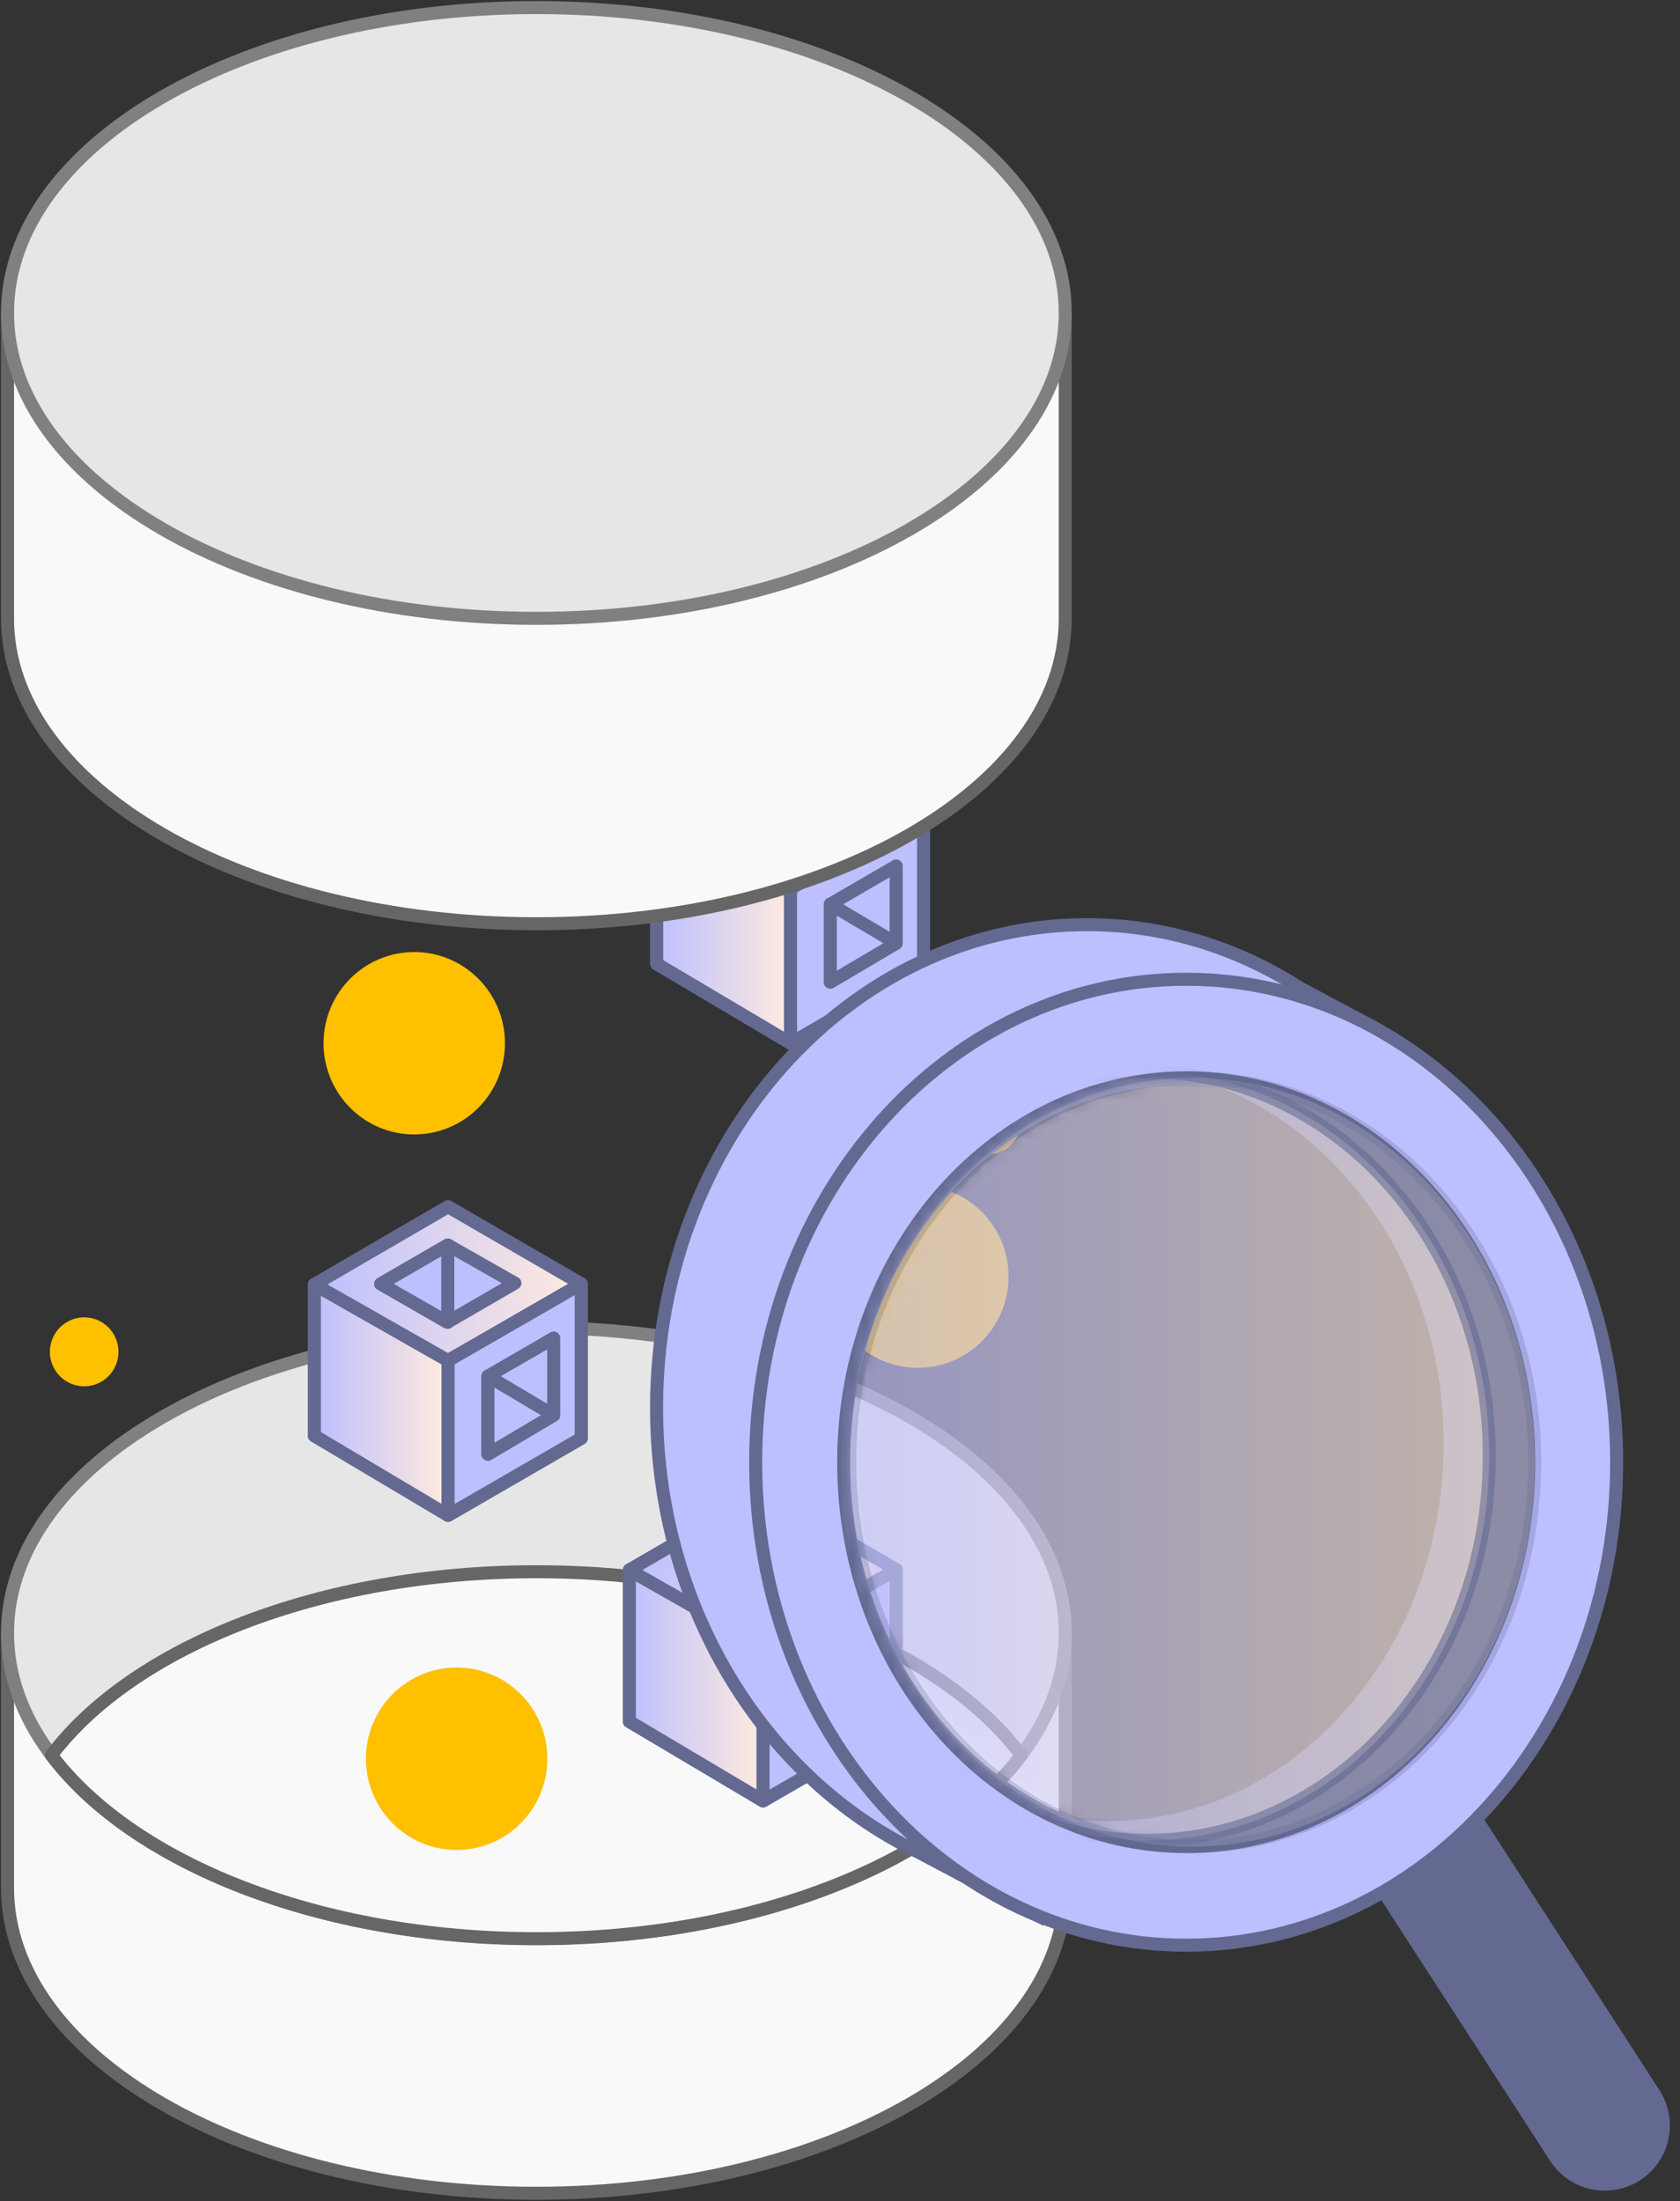
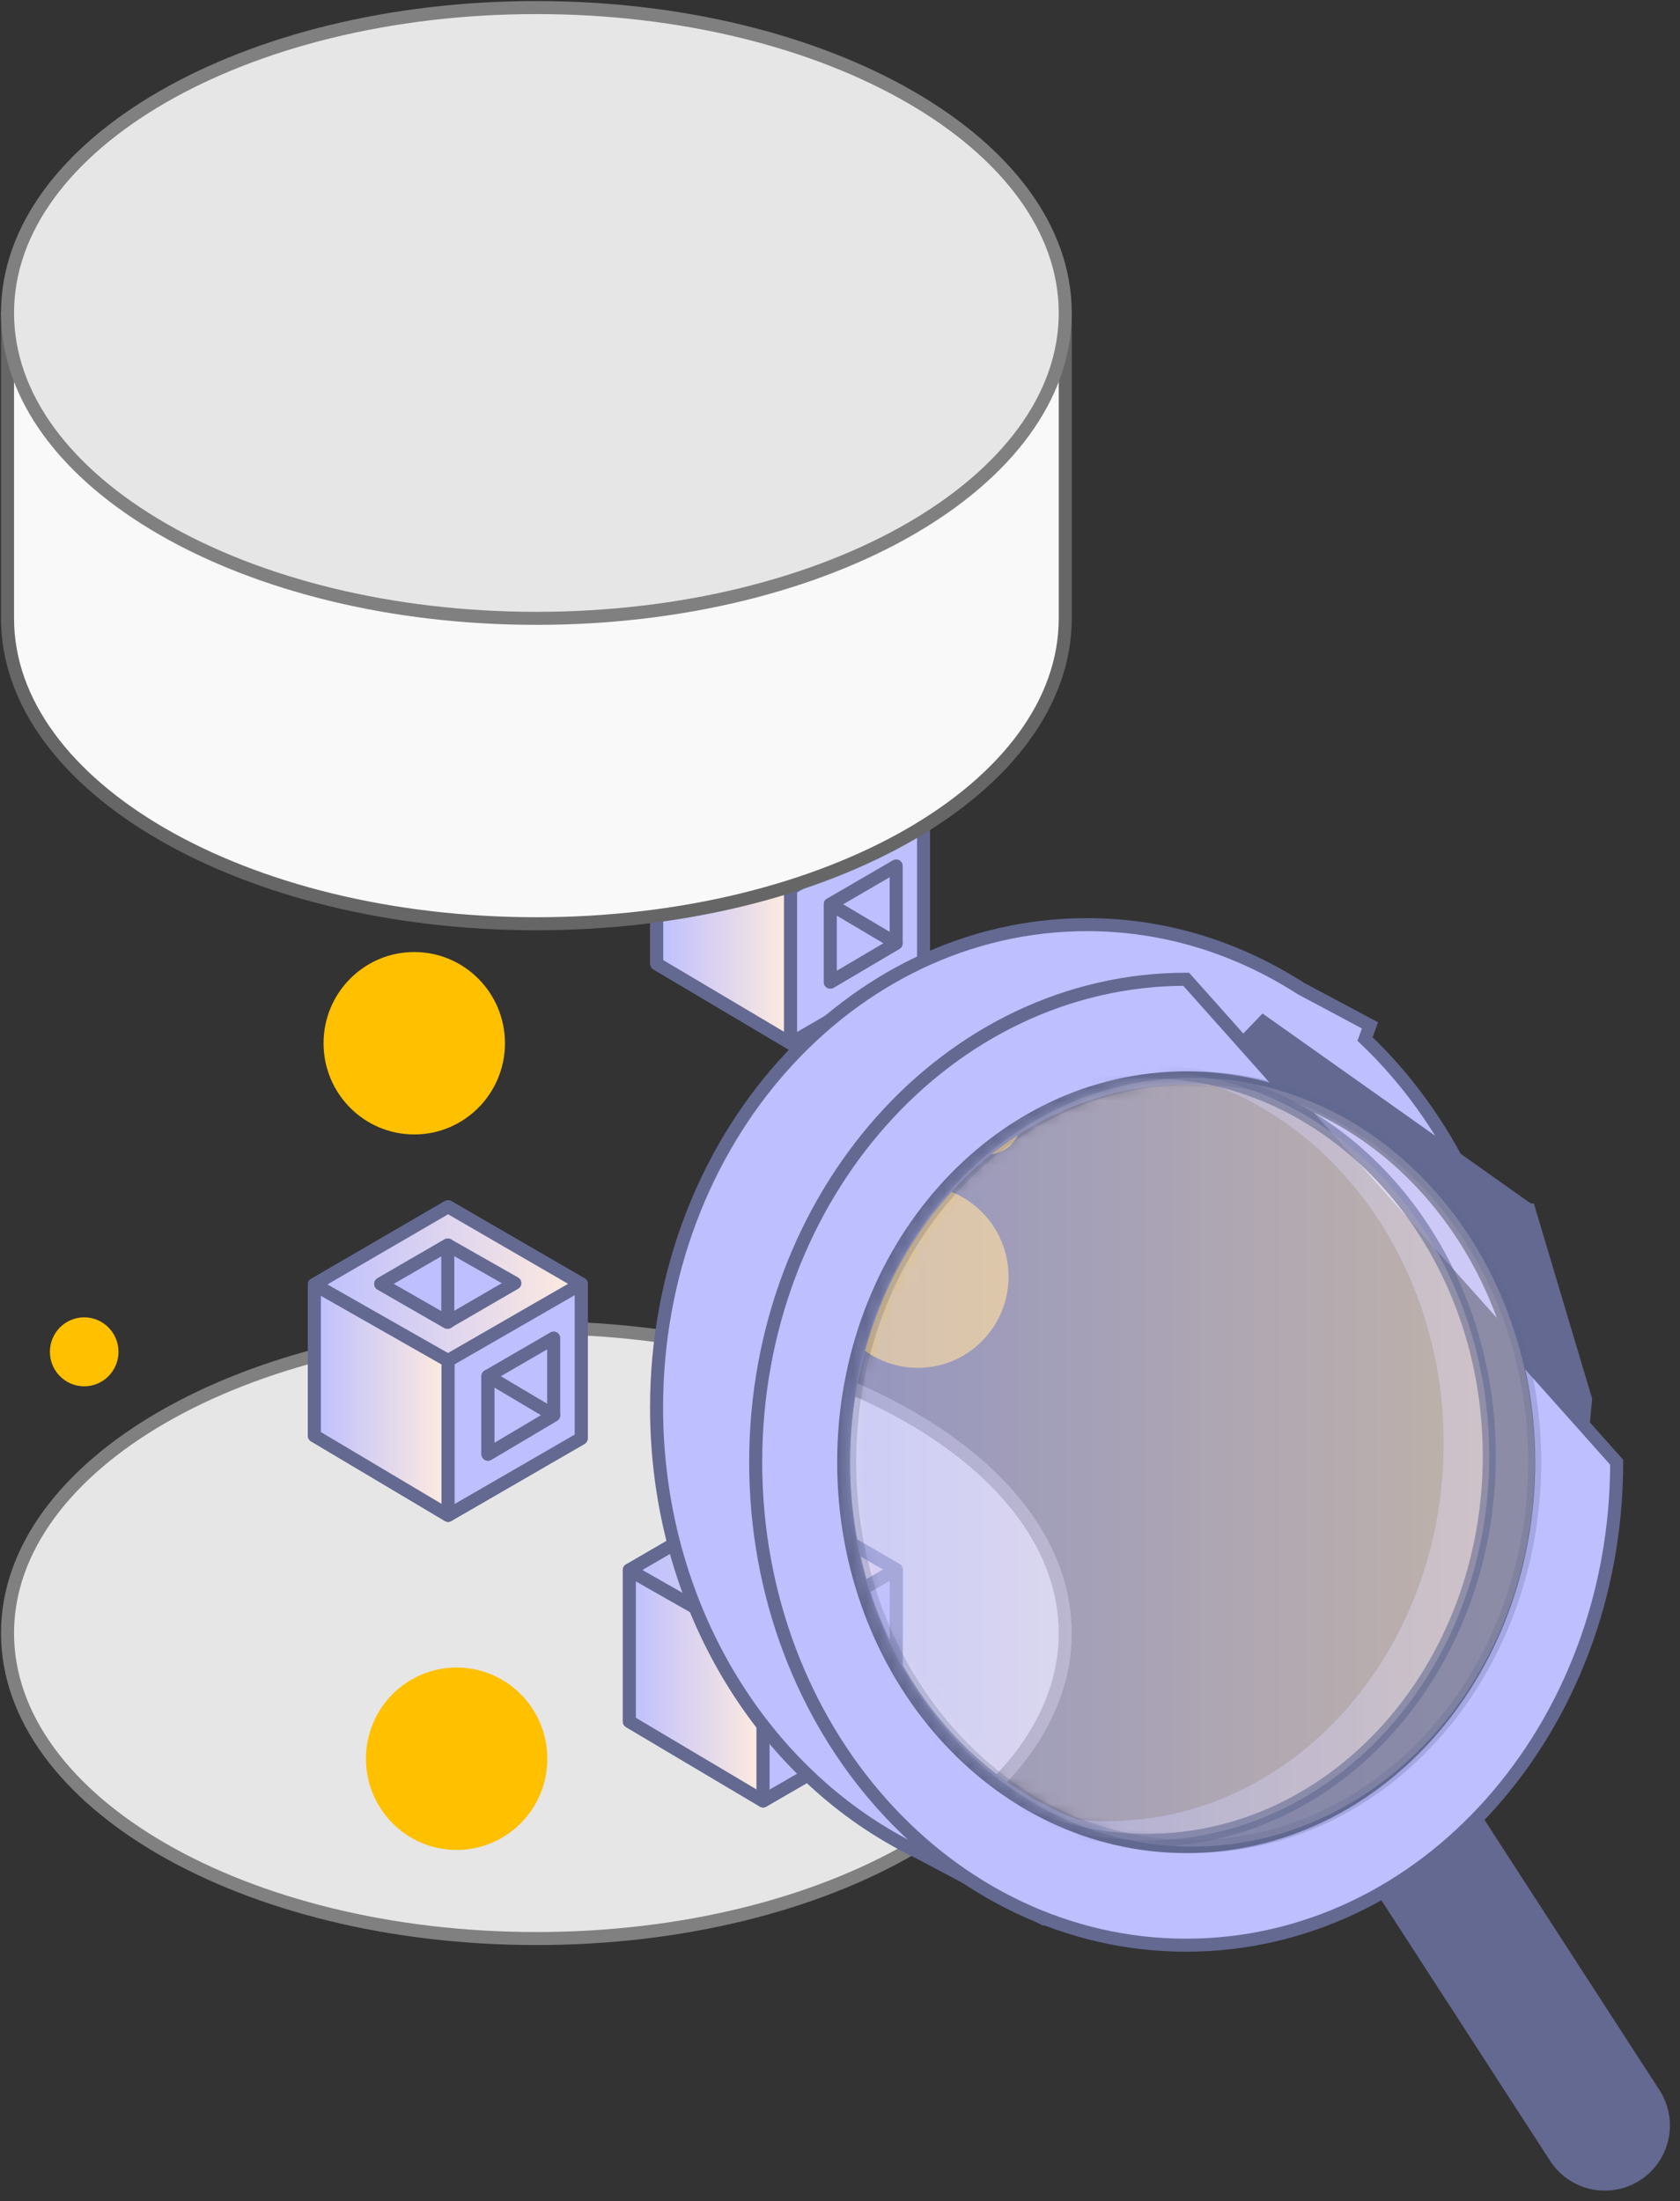
<svg xmlns="http://www.w3.org/2000/svg" width="129" height="169" viewBox="0 0 129 169" fill="none">
  <rect x="0" y="0" width="129" height="169" fill="#333333" stroke="none" />
  <path d="M60.706 56.419L70.916 62.341V74.187L60.706 80.098L50.426 74.001V62.388L60.706 56.419Z" fill="url(#paint0_linear_893_288)" stroke="#636991" stroke-linecap="round" stroke-linejoin="round" />
  <path d="M50.426 74.001L60.706 80.098V68.229L50.426 62.388V74.001Z" fill="url(#paint1_linear_893_288)" stroke="#636991" stroke-linecap="round" stroke-linejoin="round" />
  <path d="M50.426 62.388L60.706 56.419L70.916 62.341L60.706 68.229L50.426 62.388Z" fill="url(#paint2_linear_893_288)" stroke="#636991" stroke-linecap="round" stroke-linejoin="round" />
  <path d="M60.706 80.098L70.916 74.187V62.341L60.706 68.229V80.098Z" fill="url(#paint3_linear_893_288)" stroke="#636991" stroke-linecap="round" stroke-linejoin="round" />
  <path d="M55.52 62.341L60.671 59.345L65.823 62.283L60.648 65.291L55.52 62.341Z" fill="url(#paint4_linear_893_288)" stroke="#636991" stroke-linecap="round" stroke-linejoin="round" />
  <path d="M60.671 59.345V65.291L55.52 62.341L60.671 59.345Z" fill="url(#paint5_linear_893_288)" stroke="#636991" stroke-linecap="round" stroke-linejoin="round" />
  <path d="M63.755 69.426V75.407L68.814 72.422V66.487L63.755 69.426Z" fill="url(#paint6_linear_893_288)" stroke="#636991" stroke-linecap="round" stroke-linejoin="round" />
  <path d="M63.755 69.426L68.814 72.422L63.755 75.407V69.426Z" fill="url(#paint7_linear_893_288)" stroke="#636991" stroke-linecap="round" stroke-linejoin="round" />
-   <path d="M0.578 125.391V144.948C0.578 157.897 18.757 168.396 41.187 168.396C63.617 168.396 81.796 157.897 81.796 144.948V125.391H0.578Z" fill="#F9F9F9" stroke="#666666" stroke-linecap="round" stroke-linejoin="round" />
  <path d="M41.187 148.839C63.614 148.839 81.796 138.341 81.796 125.391C81.796 112.441 63.614 101.943 41.187 101.943C18.759 101.943 0.578 112.441 0.578 125.391C0.578 138.341 18.759 148.839 41.187 148.839Z" fill="#E6E6E6" stroke="#808080" stroke-linecap="round" stroke-linejoin="round" />
  <path d="M34.407 92.653L44.629 98.576V110.433L34.407 116.344L24.139 110.236V98.622L34.407 92.653Z" fill="url(#paint8_linear_893_288)" stroke="#636991" stroke-linecap="round" stroke-linejoin="round" />
  <path d="M24.139 110.236L34.407 116.344V104.464L24.139 98.622V110.236Z" fill="url(#paint9_linear_893_288)" stroke="#636991" stroke-linecap="round" stroke-linejoin="round" />
  <path d="M24.139 98.622L34.407 92.653L44.629 98.576L34.407 104.464L24.139 98.622Z" fill="url(#paint10_linear_893_288)" stroke="#636991" stroke-linecap="round" stroke-linejoin="round" />
  <path d="M34.407 116.344L44.629 110.433V98.576L34.407 104.464V116.344Z" fill="url(#paint11_linear_893_288)" stroke="#636991" stroke-linecap="round" stroke-linejoin="round" />
  <path d="M29.233 98.576L34.384 95.591L39.535 98.518L34.349 101.525L29.233 98.576Z" fill="url(#paint12_linear_893_288)" stroke="#636991" stroke-linecap="round" stroke-linejoin="round" />
  <path d="M34.384 95.591V101.525L29.233 98.576L34.384 95.591Z" fill="url(#paint13_linear_893_288)" stroke="#636991" stroke-linecap="round" stroke-linejoin="round" />
  <path d="M37.468 105.66V111.652L42.515 108.656V102.733L37.468 105.66Z" fill="url(#paint14_linear_893_288)" stroke="#636991" stroke-linecap="round" stroke-linejoin="round" />
  <path d="M37.468 105.66L42.515 108.656L37.468 111.652V105.66Z" fill="url(#paint15_linear_893_288)" stroke="#636991" stroke-linecap="round" stroke-linejoin="round" />
-   <path d="M41.187 120.676C24.52 120.676 10.21 126.471 3.95 134.763C10.21 143.055 24.52 148.851 41.187 148.851C57.853 148.851 72.163 143.055 78.423 134.763C72.163 126.471 57.853 120.676 41.187 120.676Z" fill="#F9F9F9" stroke="#666666" stroke-linecap="round" stroke-linejoin="round" />
  <path d="M0.578 24.028V47.476C0.578 60.425 18.757 70.924 41.187 70.924C63.617 70.924 81.796 60.425 81.796 47.476V24.028H0.578Z" fill="#F9F9F9" stroke="#666666" stroke-linecap="round" stroke-linejoin="round" />
  <path d="M41.187 47.476C63.614 47.476 81.796 36.978 81.796 24.028C81.796 11.079 63.614 0.581 41.187 0.581C18.759 0.581 0.578 11.079 0.578 24.028C0.578 36.978 18.759 47.476 41.187 47.476Z" fill="#E6E6E6" stroke="#808080" stroke-linecap="round" stroke-linejoin="round" />
  <path d="M70.477 105.021C74.323 105.021 77.442 101.886 77.442 98.018C77.442 94.15 74.323 91.015 70.477 91.015C66.631 91.015 63.513 94.15 63.513 98.018C63.513 101.886 66.631 105.021 70.477 105.021Z" fill="#FFC000" />
  <path d="M35.063 142.036C38.91 142.036 42.028 138.901 42.028 135.033C42.028 131.166 38.91 128.03 35.063 128.03C31.217 128.03 28.099 131.166 28.099 135.033C28.099 138.901 31.217 142.036 35.063 142.036Z" fill="#FFC000" />
  <path d="M75.79 88.646C77.244 88.646 78.423 87.46 78.423 85.998C78.423 84.536 77.244 83.35 75.79 83.35C74.336 83.35 73.157 84.536 73.157 85.998C73.157 87.46 74.336 88.646 75.79 88.646Z" fill="#FFC000" />
  <path d="M6.465 106.44C7.919 106.44 9.098 105.254 9.098 103.792C9.098 102.329 7.919 101.144 6.465 101.144C5.011 101.144 3.832 102.329 3.832 103.792C3.832 105.254 5.011 106.44 6.465 106.44Z" fill="#FFC000" />
  <path d="M31.808 87.102C35.655 87.102 38.773 83.966 38.773 80.099C38.773 76.231 35.655 73.096 31.808 73.096C27.962 73.096 24.844 76.231 24.844 80.099C24.844 83.966 27.962 87.102 31.808 87.102Z" fill="#FFC000" />
  <path d="M58.592 114.579L68.814 120.514V132.359L58.592 138.271L48.325 132.174V120.548L58.592 114.579Z" fill="url(#paint16_linear_893_288)" stroke="#636991" stroke-linecap="round" stroke-linejoin="round" />
  <path d="M48.325 132.174L58.592 138.271V126.39L48.325 120.548V132.174Z" fill="url(#paint17_linear_893_288)" stroke="#636991" stroke-linecap="round" stroke-linejoin="round" />
  <path d="M48.325 120.548L58.592 114.579L68.814 120.514L58.592 126.39L48.325 120.548Z" fill="url(#paint18_linear_893_288)" stroke="#636991" stroke-linecap="round" stroke-linejoin="round" />
  <path d="M58.592 138.271L68.814 132.359V120.514L58.592 126.39V138.271Z" fill="url(#paint19_linear_893_288)" stroke="#636991" stroke-linecap="round" stroke-linejoin="round" />
  <path d="M53.406 120.514L58.569 117.517L63.72 120.456L58.535 123.463L53.406 120.514Z" fill="url(#paint20_linear_893_288)" stroke="#636991" stroke-linecap="round" stroke-linejoin="round" />
  <path d="M58.569 117.517V123.463L53.406 120.514L58.569 117.517Z" fill="url(#paint21_linear_893_288)" stroke="#636991" stroke-linecap="round" stroke-linejoin="round" />
  <path d="M61.653 127.598V133.579L66.7 130.583V124.66L61.653 127.598Z" fill="url(#paint22_linear_893_288)" stroke="#636991" stroke-linecap="round" stroke-linejoin="round" />
  <path d="M61.653 127.598L66.7 130.583L61.653 133.579V127.598Z" fill="url(#paint23_linear_893_288)" stroke="#636991" stroke-linecap="round" stroke-linejoin="round" />
  <path d="M64.772 112.268C64.772 95.974 76.541 82.758 91.07 82.758C103.082 82.758 113.2 91.805 116.341 104.162C115.429 94.406 111.144 85.789 104.815 79.773L105.196 78.728L99.883 75.894C95.044 72.782 89.453 70.993 83.471 70.993C65.21 70.993 50.415 87.601 50.415 108.076C50.415 122.325 57.587 134.694 68.098 140.907L68.294 141.023C69.056 141.464 69.819 141.882 70.616 142.254L79.844 147.155L80.641 145.018C81.576 145.111 82.512 145.157 83.471 145.157C89.835 145.157 95.771 143.137 100.807 139.641C97.792 140.988 94.512 141.755 91.059 141.755C76.529 141.755 64.76 128.55 64.76 112.245L64.772 112.268Z" fill="url(#paint24_linear_893_288)" stroke="#636991" stroke-miterlimit="10" />
  <path d="M108.938 141.128L123.225 163.193" stroke="#636991" stroke-width="10" stroke-miterlimit="10" stroke-linecap="round" />
  <path d="M117.381 92.897L97.007 78.473L92.965 82.677C103.625 86.439 111.352 97.612 111.352 110.816C111.352 127.11 99.583 140.326 85.053 140.326C81.842 140.326 78.781 139.653 75.94 138.468L76.887 141.255L83.401 143.195L98.832 143.683L109.204 139.316L120.176 124.439L121.747 107.437L117.404 92.897H117.381Z" fill="#636991" stroke="#636991" stroke-miterlimit="10" />
-   <path d="M91.082 75.186C72.822 75.186 58.026 91.793 58.026 112.268C58.026 132.743 72.822 149.35 91.082 149.35C109.342 149.35 124.138 132.743 124.138 112.268C124.138 91.793 109.342 75.186 91.082 75.186ZM91.082 141.778C76.552 141.778 64.783 128.573 64.783 112.268C64.783 95.963 76.552 82.758 91.082 82.758C105.612 82.758 117.381 95.963 117.381 112.268C117.381 128.573 105.612 141.778 91.082 141.778Z" fill="url(#paint25_linear_893_288)" stroke="#636991" stroke-miterlimit="10" />
+   <path d="M91.082 75.186C72.822 75.186 58.026 91.793 58.026 112.268C58.026 132.743 72.822 149.35 91.082 149.35C109.342 149.35 124.138 132.743 124.138 112.268ZM91.082 141.778C76.552 141.778 64.783 128.573 64.783 112.268C64.783 95.963 76.552 82.758 91.082 82.758C105.612 82.758 117.381 95.963 117.381 112.268C117.381 128.573 105.612 141.778 91.082 141.778Z" fill="url(#paint25_linear_893_288)" stroke="#636991" stroke-miterlimit="10" />
  <path opacity="0.27" d="M91.544 141.778C106.068 141.778 117.843 128.566 117.843 112.268C117.843 95.97 106.068 82.758 91.544 82.758C77.019 82.758 65.245 95.97 65.245 112.268C65.245 128.566 77.019 141.778 91.544 141.778Z" fill="url(#paint26_linear_893_288)" />
  <mask id="mask0_893_288" style="mask-type:luminance" maskUnits="userSpaceOnUse" x="65" y="82" width="53" height="60">
    <path d="M91.544 141.778C106.068 141.778 117.843 128.566 117.843 112.268C117.843 95.97 106.068 82.758 91.544 82.758C77.019 82.758 65.245 95.97 65.245 112.268C65.245 128.566 77.019 141.778 91.544 141.778Z" fill="white" />
  </mask>
  <g mask="url(#mask0_893_288)">
    <path opacity="0.58" d="M88.056 141.302C102.58 141.302 114.355 128.09 114.355 111.792C114.355 95.494 102.58 82.282 88.056 82.282C73.531 82.282 61.757 95.494 61.757 111.792C61.757 128.09 73.531 141.302 88.056 141.302Z" fill="url(#paint27_linear_893_288)" stroke="#636991" stroke-miterlimit="10" />
  </g>
  <path opacity="0.27" d="M91.544 141.778C106.068 141.778 117.843 128.566 117.843 112.268C117.843 95.97 106.068 82.758 91.544 82.758C77.019 82.758 65.245 95.97 65.245 112.268C65.245 128.566 77.019 141.778 91.544 141.778Z" stroke="#636991" stroke-miterlimit="10" />
  <defs>
    <linearGradient id="paint0_linear_893_288" x1="50.426" y1="68.264" x2="70.916" y2="68.264" gradientUnits="userSpaceOnUse">
      <stop stop-color="#BDBFFF" />
      <stop offset="1" stop-color="#BDBFFF" />
    </linearGradient>
    <linearGradient id="paint1_linear_893_288" x1="50.426" y1="71.249" x2="60.706" y2="71.249" gradientUnits="userSpaceOnUse">
      <stop stop-color="#BDBFFF" />
      <stop offset="1" stop-color="#FFEBDE" />
    </linearGradient>
    <linearGradient id="paint2_linear_893_288" x1="-2.87504e-05" y1="62.318" x2="70.916" y2="62.318" gradientUnits="userSpaceOnUse">
      <stop stop-color="#BDBFFF" />
      <stop offset="1" stop-color="#FFEBDE" />
    </linearGradient>
    <linearGradient id="paint3_linear_893_288" x1="60.706" y1="71.226" x2="1.155" y2="71.226" gradientUnits="userSpaceOnUse">
      <stop stop-color="#BDBFFF" />
      <stop offset="1" stop-color="#BDBFFF" />
    </linearGradient>
    <linearGradient id="paint4_linear_893_288" x1="55.52" y1="62.318" x2="65.823" y2="62.318" gradientUnits="userSpaceOnUse">
      <stop stop-color="#BDBFFF" />
      <stop offset="1" stop-color="#BDBFFF" />
    </linearGradient>
    <linearGradient id="paint5_linear_893_288" x1="55.52" y1="62.318" x2="60.671" y2="62.318" gradientUnits="userSpaceOnUse">
      <stop stop-color="#BDBFFF" />
      <stop offset="1" stop-color="#BDBFFF" />
    </linearGradient>
    <linearGradient id="paint6_linear_893_288" x1="63.755" y1="70.947" x2="68.814" y2="70.947" gradientUnits="userSpaceOnUse">
      <stop stop-color="#BDBFFF" />
      <stop offset="1" stop-color="#BDBFFF" />
    </linearGradient>
    <linearGradient id="paint7_linear_893_288" x1="63.755" y1="72.422" x2="68.814" y2="72.422" gradientUnits="userSpaceOnUse">
      <stop stop-color="#BDBFFF" />
      <stop offset="1" stop-color="#BDBFFF" />
    </linearGradient>
    <linearGradient id="paint8_linear_893_288" x1="24.139" y1="104.499" x2="44.629" y2="104.499" gradientUnits="userSpaceOnUse">
      <stop stop-color="#BDBFFF" />
      <stop offset="1" stop-color="#BDBFFF" />
    </linearGradient>
    <linearGradient id="paint9_linear_893_288" x1="24.139" y1="107.483" x2="34.407" y2="107.483" gradientUnits="userSpaceOnUse">
      <stop stop-color="#BDBFFF" />
      <stop offset="1" stop-color="#FFEBDE" />
    </linearGradient>
    <linearGradient id="paint10_linear_893_288" x1="24.139" y1="98.564" x2="44.629" y2="98.564" gradientUnits="userSpaceOnUse">
      <stop stop-color="#BDBFFF" />
      <stop offset="1" stop-color="#FFEBDE" />
    </linearGradient>
    <linearGradient id="paint11_linear_893_288" x1="34.407" y1="107.46" x2="44.629" y2="107.46" gradientUnits="userSpaceOnUse">
      <stop stop-color="#BDBFFF" />
      <stop offset="1" stop-color="#BDBFFF" />
    </linearGradient>
    <linearGradient id="paint12_linear_893_288" x1="29.233" y1="98.564" x2="39.535" y2="98.564" gradientUnits="userSpaceOnUse">
      <stop stop-color="#BDBFFF" />
      <stop offset="1" stop-color="#BDBFFF" />
    </linearGradient>
    <linearGradient id="paint13_linear_893_288" x1="29.233" y1="98.564" x2="34.384" y2="98.564" gradientUnits="userSpaceOnUse">
      <stop stop-color="#BDBFFF" />
      <stop offset="1" stop-color="#BDBFFF" />
    </linearGradient>
    <linearGradient id="paint14_linear_893_288" x1="37.468" y1="107.193" x2="42.515" y2="107.193" gradientUnits="userSpaceOnUse">
      <stop stop-color="#BDBFFF" />
      <stop offset="1" stop-color="#BDBFFF" />
    </linearGradient>
    <linearGradient id="paint15_linear_893_288" x1="37.468" y1="108.656" x2="42.515" y2="108.656" gradientUnits="userSpaceOnUse">
      <stop stop-color="#BDBFFF" />
      <stop offset="1" stop-color="#BDBFFF" />
    </linearGradient>
    <linearGradient id="paint16_linear_893_288" x1="48.325" y1="126.425" x2="68.814" y2="126.425" gradientUnits="userSpaceOnUse">
      <stop stop-color="#BDBFFF" />
      <stop offset="1" stop-color="#BDBFFF" />
    </linearGradient>
    <linearGradient id="paint17_linear_893_288" x1="48.325" y1="129.41" x2="58.592" y2="129.41" gradientUnits="userSpaceOnUse">
      <stop stop-color="#BDBFFF" />
      <stop offset="1" stop-color="#FFEBDE" />
    </linearGradient>
    <linearGradient id="paint18_linear_893_288" x1="48.325" y1="120.49" x2="68.814" y2="120.49" gradientUnits="userSpaceOnUse">
      <stop stop-color="#BDBFFF" />
      <stop offset="1" stop-color="#FFEBDE" />
    </linearGradient>
    <linearGradient id="paint19_linear_893_288" x1="58.592" y1="129.398" x2="68.814" y2="129.398" gradientUnits="userSpaceOnUse">
      <stop stop-color="#BDBFFF" />
      <stop offset="1" stop-color="#BDBFFF" />
    </linearGradient>
    <linearGradient id="paint20_linear_893_288" x1="53.406" y1="120.49" x2="63.72" y2="120.49" gradientUnits="userSpaceOnUse">
      <stop stop-color="#BDBFFF" />
      <stop offset="1" stop-color="#BDBFFF" />
    </linearGradient>
    <linearGradient id="paint21_linear_893_288" x1="53.406" y1="120.49" x2="58.569" y2="120.49" gradientUnits="userSpaceOnUse">
      <stop stop-color="#BDBFFF" />
      <stop offset="1" stop-color="#BDBFFF" />
    </linearGradient>
    <linearGradient id="paint22_linear_893_288" x1="61.653" y1="129.119" x2="66.7" y2="129.119" gradientUnits="userSpaceOnUse">
      <stop stop-color="#BDBFFF" />
      <stop offset="1" stop-color="#BDBFFF" />
    </linearGradient>
    <linearGradient id="paint23_linear_893_288" x1="61.653" y1="130.583" x2="66.7" y2="130.583" gradientUnits="userSpaceOnUse">
      <stop stop-color="#BDBFFF" />
      <stop offset="1" stop-color="#BDBFFF" />
    </linearGradient>
    <linearGradient id="paint24_linear_893_288" x1="5.37131e-05" y1="109.086" x2="116.353" y2="109.086" gradientUnits="userSpaceOnUse">
      <stop stop-color="#BDBFFF" />
      <stop offset="1" stop-color="#BDBFFF" />
    </linearGradient>
    <linearGradient id="paint25_linear_893_288" x1="58.026" y1="112.268" x2="124.126" y2="112.268" gradientUnits="userSpaceOnUse">
      <stop stop-color="#BDBFFF" />
      <stop offset="1" stop-color="#BDBFFF" />
    </linearGradient>
    <linearGradient id="paint26_linear_893_288" x1="65.245" y1="112.268" x2="117.843" y2="112.268" gradientUnits="userSpaceOnUse">
      <stop stop-color="#BDBFFF" />
      <stop offset="1" stop-color="#FFEBDE" />
    </linearGradient>
    <linearGradient id="paint27_linear_893_288" x1="61.757" y1="111.792" x2="114.355" y2="111.792" gradientUnits="userSpaceOnUse">
      <stop stop-color="#BDBFFF" />
      <stop offset="1" stop-color="#FFEBDE" />
    </linearGradient>
  </defs>
</svg>